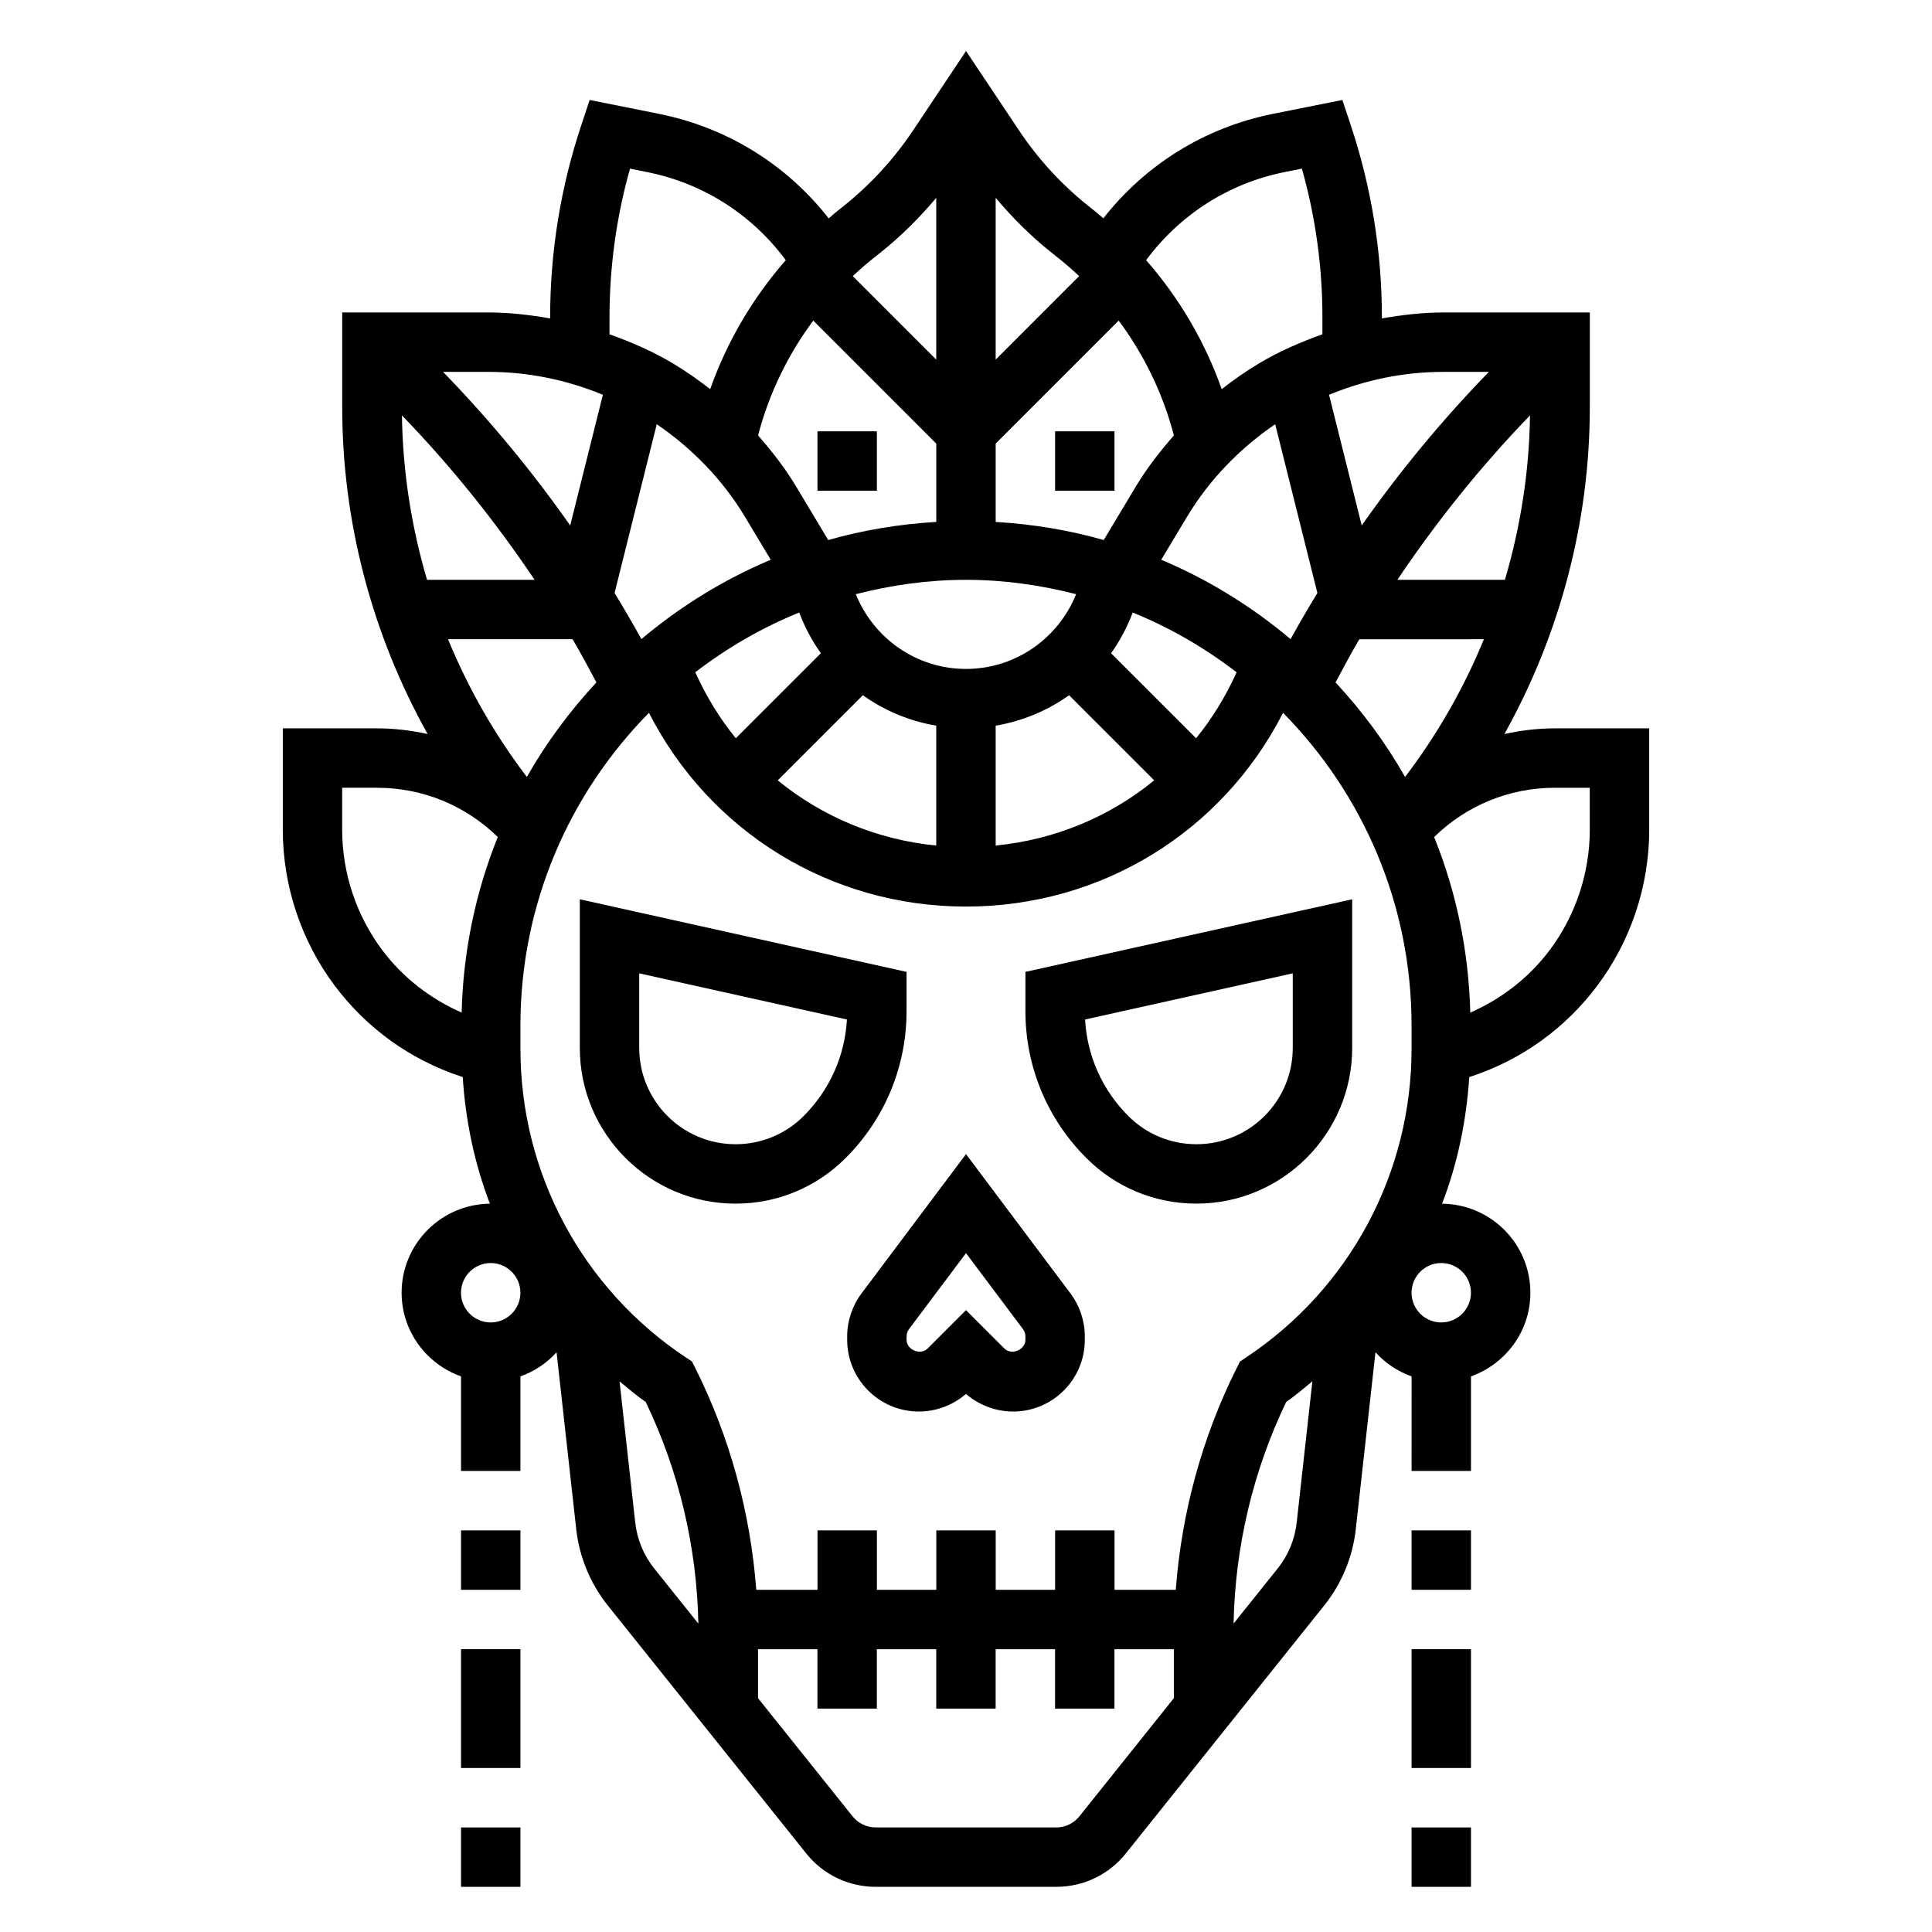
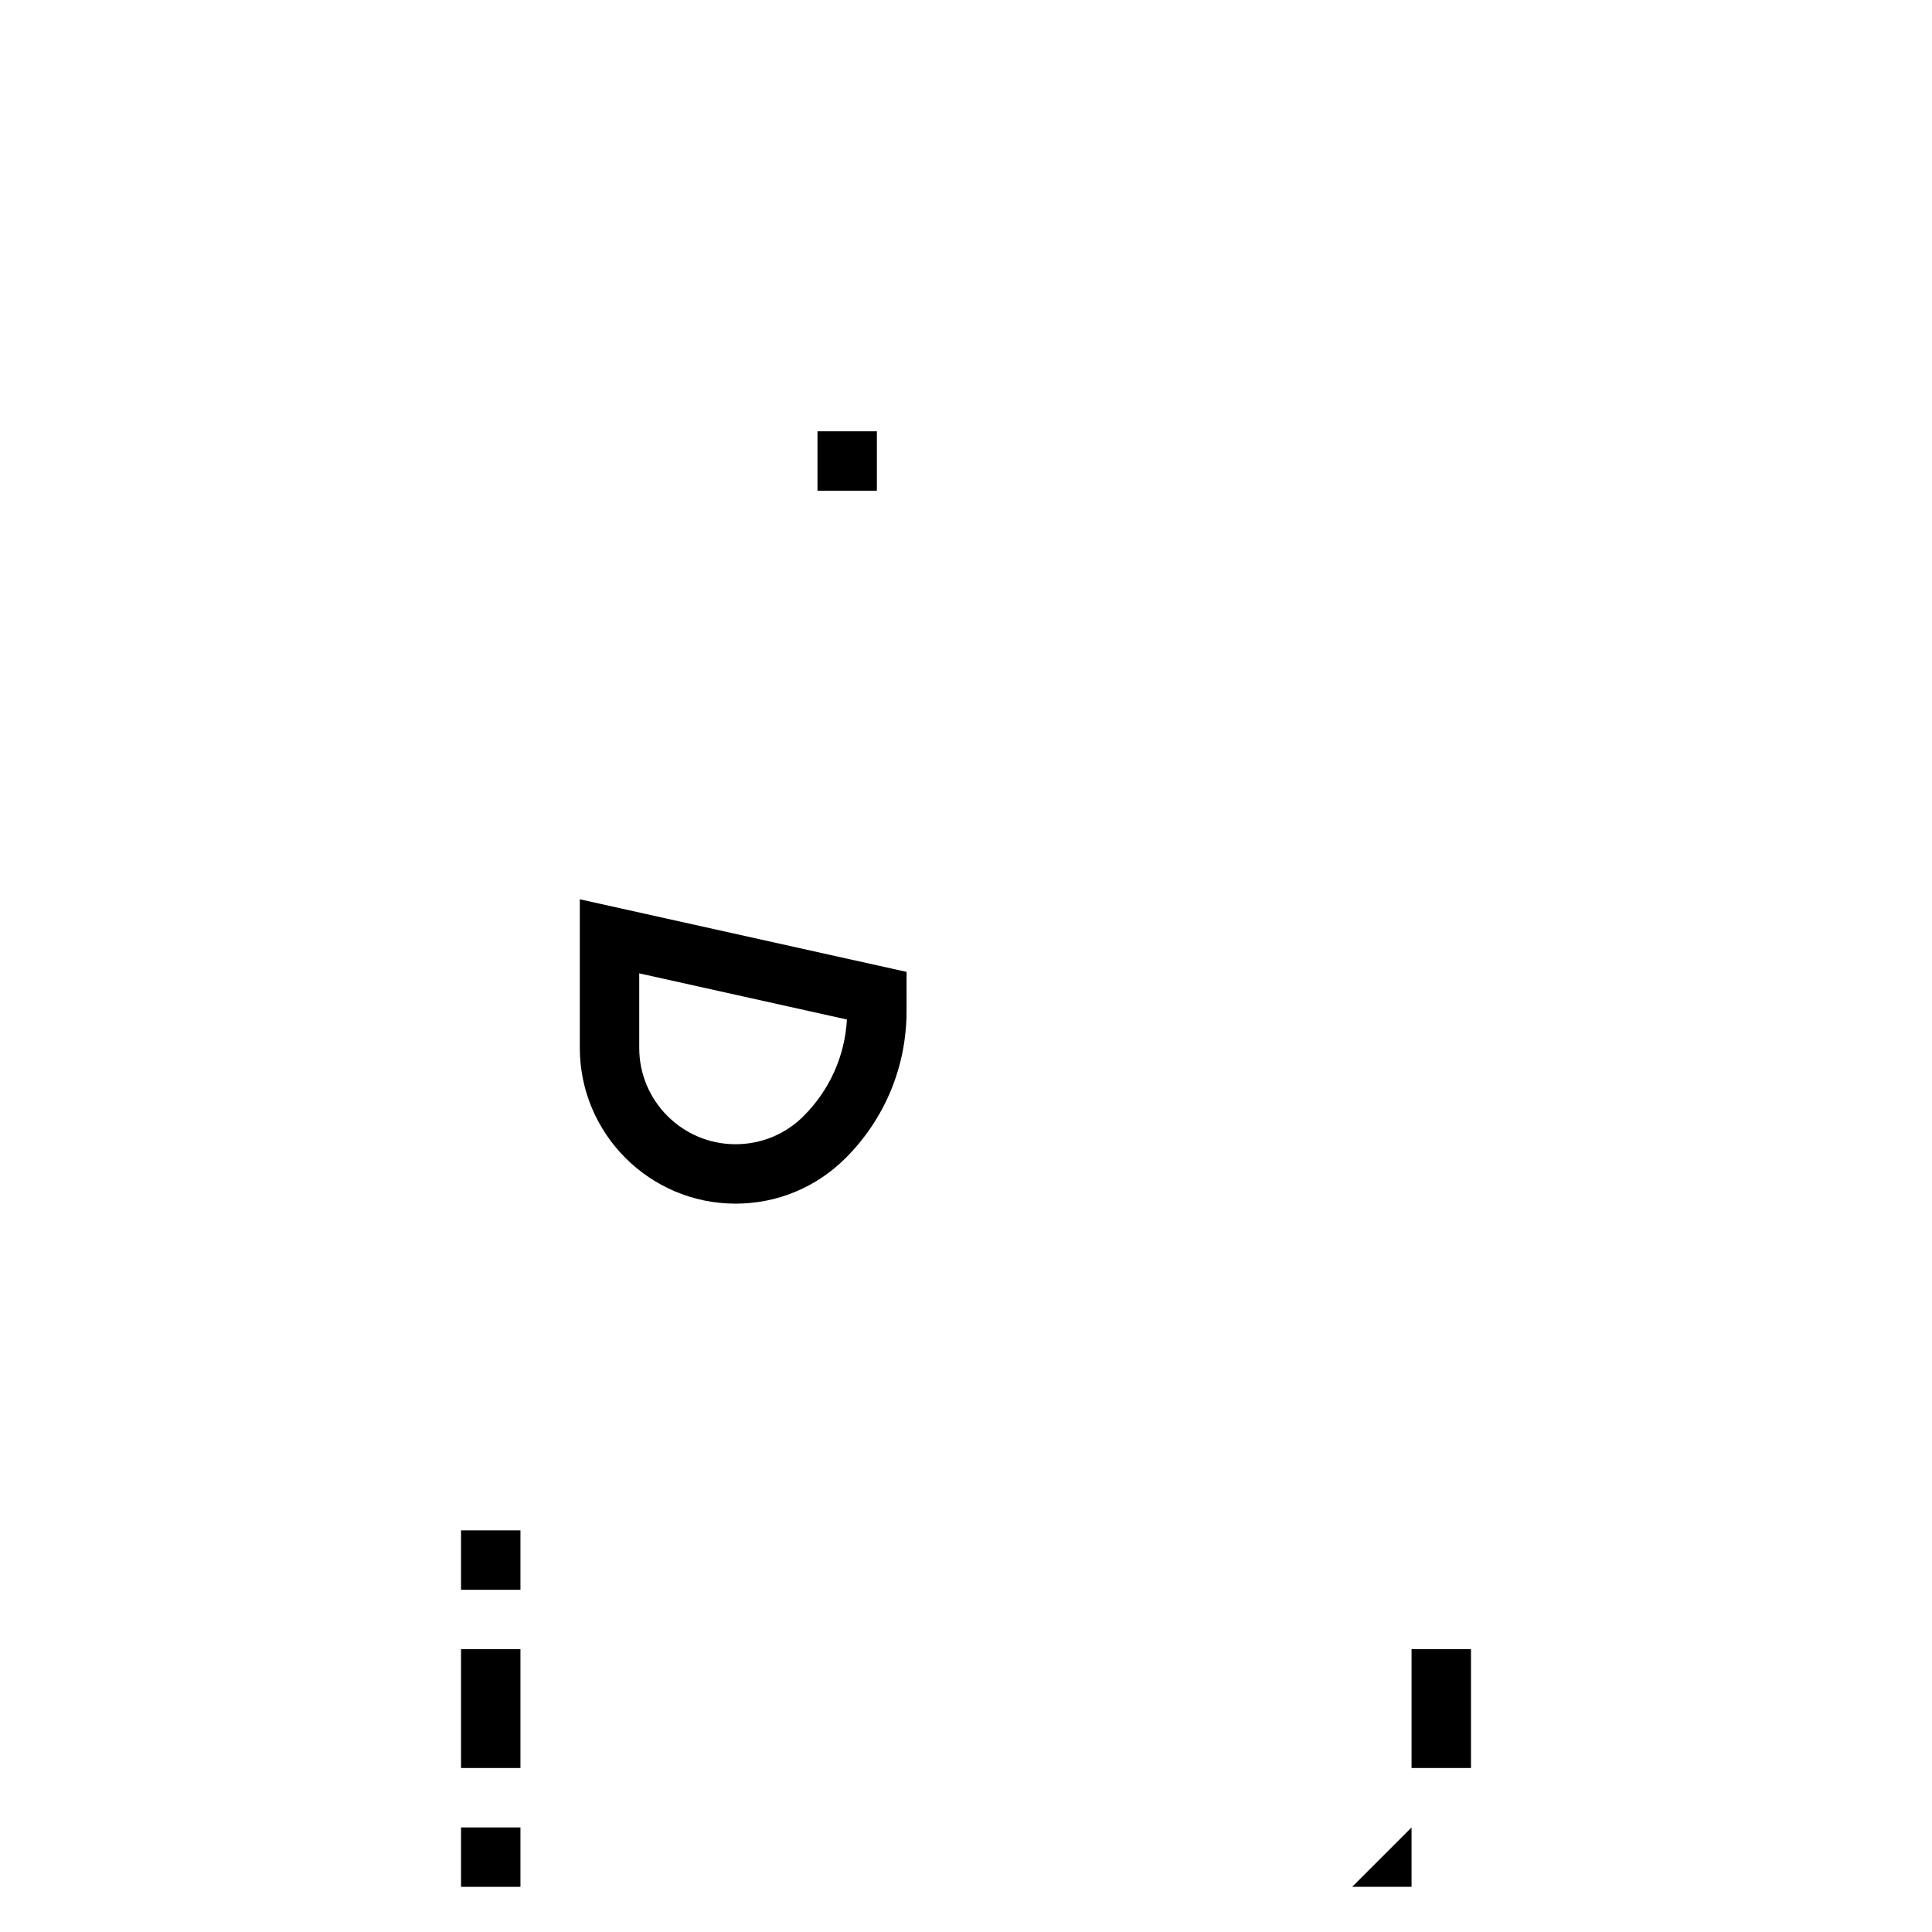
<svg xmlns="http://www.w3.org/2000/svg" fill="#000000" width="800px" height="800px" version="1.1" viewBox="144 144 512 512">
  <g>
-     <path d="m400 449.85-27.68 36.91c-2.457 3.277-3.809 7.324-3.809 11.418v0.898c0 10.477 8.523 19 19 19 4.566 0 9.047-1.691 12.484-4.676 3.441 2.984 7.922 4.676 12.488 4.676 10.477 0 19.004-8.523 19.004-19.004v-0.898c0-4.094-1.355-8.141-3.801-11.398zm15.742 49.223c0 2.66-3.691 4.18-5.566 2.305l-10.176-10.176-10.18 10.18c-1.875 1.871-5.566 0.355-5.566-2.309v-0.898c0-0.699 0.227-1.395 0.652-1.961l15.094-20.117 15.098 20.129c0.418 0.559 0.645 1.25 0.645 1.953z" />
    <path d="m384.25 401.56-86.594-19.238v39.391c0.004 22.75 18.516 41.266 41.266 41.266 11.02 0 21.387-4.289 29.18-12.082 10.406-10.406 16.145-24.246 16.145-38.965zm-27.277 38.203c-4.816 4.816-11.23 7.469-18.051 7.469-14.074 0-25.52-11.445-25.52-25.52v-19.766l55.043 12.234c-0.547 9.656-4.566 18.676-11.473 25.582z" />
-     <path d="m502.34 421.71v-39.391l-86.594 19.238v10.367c0 14.719 5.738 28.559 16.145 38.965 7.793 7.793 18.16 12.082 29.18 12.082 22.754 0.004 41.27-18.512 41.27-41.262zm-15.746 0c0 14.074-11.445 25.52-25.52 25.52-6.816 0-13.234-2.652-18.051-7.469-6.902-6.902-10.926-15.918-11.469-25.586l55.039-12.234z" />
-     <path d="m518.08 549.57h15.742v15.742h-15.742z" />
    <path d="m518.08 581.05h15.742v31.488h-15.742z" />
-     <path d="m518.08 628.29h15.742v15.742h-15.742z" />
+     <path d="m518.08 628.29v15.742h-15.742z" />
    <path d="m266.18 549.57h15.742v15.742h-15.742z" />
    <path d="m266.18 581.05h15.742v31.488h-15.742z" />
    <path d="m266.18 628.29h15.742v15.742h-15.742z" />
-     <path d="m556.09 337.02c-4.574 0-9.055 0.543-13.406 1.504 14.688-26.332 22.633-56.16 22.633-86.602v-25.113h-38.855c-5.481 0-10.895 0.645-16.246 1.574v-0.301c0-17.367-2.785-34.52-8.281-50.996l-2.191-6.594-18.352 3.668c-18.035 3.606-33.777 13.391-45.004 27.703-0.574-0.48-1.117-1.008-1.699-1.48l-2.363-1.891c-7.094-5.676-13.258-12.398-18.301-19.973l-14.02-21-14.012 21.012c-5.055 7.574-11.211 14.289-18.301 19.973l-2.363 1.891c-0.59 0.473-1.125 1-1.699 1.48-11.227-14.312-26.977-24.098-45.004-27.703l-18.359-3.68-2.188 6.598c-5.496 16.477-8.285 33.637-8.285 50.996v0.297c-5.359-0.938-10.77-1.574-16.246-1.574h-38.855v25.113c0 30.441 7.941 60.27 22.633 86.602-4.356-0.961-8.836-1.504-13.41-1.504h-24.969v26.914c0 14.801 4.887 29.465 13.77 41.297 8.438 11.25 19.949 19.547 33.289 23.992l0.621 0.203c0.762 11.617 3.109 22.938 7.203 33.559-12.918 0.129-23.395 10.652-23.395 23.602 0 10.25 6.606 18.91 15.742 22.168l0.004 25.066h15.742v-25.066c3.715-1.324 6.984-3.519 9.574-6.391l5.211 46.879c0.828 7.406 3.731 14.406 8.375 20.238l52.562 65.684c4.5 5.637 11.223 8.863 18.434 8.863h47.848c7.211 0 13.934-3.227 18.445-8.863l52.555-65.691c4.652-5.824 7.551-12.824 8.375-20.238l5.211-46.871c2.598 2.867 5.856 5.062 9.574 6.391l-0.004 25.066h15.742v-25.066c9.141-3.258 15.742-11.918 15.742-22.168 0-12.949-10.477-23.473-23.402-23.594 4.102-10.629 6.438-21.938 7.203-33.559l0.621-0.203c13.344-4.441 24.852-12.746 33.289-23.992 8.895-11.84 13.781-26.508 13.781-41.305v-26.914zm-100.5 228.29h-16.23v-15.742h-15.742v15.742h-15.742v-15.742h-15.742v15.742h-15.742v-15.742h-15.742v15.742h-16.23c-1.527-20.332-6.977-40.398-16.09-58.621l-0.938-1.867-1.738-1.156c-27.391-18.266-43.734-48.809-43.734-81.715v-6.211c0-32.25 13.027-61.504 34.062-82.836 16.059 31.465 48.051 51.348 84.02 51.348s67.961-19.883 84.02-51.348c21.031 21.332 34.059 50.586 34.059 82.836v6.211c0 32.906-16.344 63.449-43.73 81.703l-1.738 1.156-0.938 1.867c-9.105 18.23-14.562 38.297-16.082 58.633zm-205.07-311.23c13.035 13.484 24.734 28.07 35.156 43.578h-28.504c-4.156-14.09-6.445-28.73-6.652-43.578zm45.227 59.324c2.211 3.746 4.25 7.606 6.305 11.445-7.055 7.598-13.273 15.973-18.43 25.047-8.566-11.258-15.562-23.531-20.891-36.496zm22.301-56.977c9.445 6.438 17.547 14.793 23.418 24.602l6.785 11.312c-12.508 5.266-24.035 12.406-34.273 21.027-2.281-4.125-4.66-8.195-7.109-12.219zm41.477-27.465 32.598 32.598v20.758c-9.871 0.574-19.453 2.18-28.637 4.793l-8.508-14.184c-2.898-4.84-6.367-9.289-10.078-13.531 2.856-11 7.871-21.352 14.625-30.434zm80.941 0c6.754 9.086 11.77 19.438 14.625 30.434-3.707 4.242-7.172 8.691-10.078 13.531l-8.508 14.184c-9.188-2.613-18.766-4.211-28.637-4.793v-20.758zm41.477 27.465 11.18 44.723c-2.449 4.023-4.824 8.086-7.109 12.219-10.242-8.621-21.766-15.762-34.273-21.027l6.793-11.32c5.863-9.805 13.965-18.156 23.41-24.594zm55.309 56.977c-5.328 12.973-12.328 25.238-20.891 36.496-5.156-9.078-11.367-17.453-18.43-25.047 2.062-3.84 4.102-7.699 6.305-11.445zm-22.938-15.742c10.414-15.5 22.121-30.086 35.156-43.578-0.203 14.844-2.496 29.484-6.652 43.578zm-114.32 0c10.094 0 19.836 1.41 29.191 3.801-4.656 11.586-15.961 19.812-29.191 19.812-13.234 0-24.535-8.227-29.191-19.812 9.352-2.394 19.098-3.801 29.191-3.801zm-44.188 8.656c1.449 3.863 3.379 7.484 5.731 10.793l-22.539 22.531c-4.266-5.242-7.871-11.117-10.738-17.492 8.387-6.434 17.613-11.801 27.547-15.832zm16.863 21.926c5.684 4.055 12.297 6.856 19.449 8.066v31.773c-15.711-1.543-30.23-7.644-42.004-17.277zm35.195 8.066c7.156-1.211 13.77-4.016 19.453-8.062l22.555 22.555c-11.777 9.645-26.293 15.734-42.004 17.277zm53.121 3.34-22.539-22.531c2.363-3.305 4.281-6.934 5.731-10.793 9.934 4.031 19.16 9.398 27.535 15.84-2.863 6.367-6.469 12.234-10.727 17.484zm77.578-97.094c-12.328 12.691-23.578 26.285-33.691 40.699l-8.66-34.629c9.562-3.953 19.82-6.07 30.234-6.07zm-54.098-52.957 4.551-0.914c3.621 12.832 5.438 26.051 5.438 39.402v4.504c-5.824 2.086-11.516 4.543-16.871 7.754-3.418 2.055-6.691 4.328-9.816 6.793-4.434-12.555-11.266-24.191-20.035-34.188 8.977-12.094 21.863-20.375 36.734-23.352zm-62 21.191 2.363 1.891c1.785 1.426 3.496 2.93 5.156 4.488l-22.121 22.129v-42.871c4.398 5.234 9.25 10.082 14.602 14.363zm-44.949 0c5.352-4.281 10.203-9.129 14.602-14.363v42.871l-22.129-22.129c1.66-1.559 3.379-3.062 5.156-4.488zm-71.988 17.297c0-13.352 1.82-26.566 5.434-39.391l4.551 0.914c14.871 2.977 27.766 11.25 36.73 23.34-8.77 9.996-15.602 21.633-20.035 34.188-3.125-2.465-6.398-4.738-9.816-6.793-5.344-3.211-11.043-5.668-16.871-7.754v-4.504zm-1.758 20.539-8.66 34.629c-10.117-14.414-21.363-28-33.691-40.699h12.113c10.418 0 20.676 2.117 30.238 6.07zm-58.473 147.16c-6.848-9.121-10.617-20.434-10.617-31.848v-11.172h9.227c12.059 0 23.402 4.644 32.016 13.051-5.832 14.445-9.172 30.117-9.582 46.531-8.297-3.668-15.547-9.238-21.043-16.562zm28.742 98.676c-4.344 0-7.871-3.527-7.871-7.871s3.527-7.871 7.871-7.871 7.871 3.527 7.871 7.871c0 4.348-3.527 7.871-7.871 7.871zm38.305 53.035-4.156-37.414c2.273 1.859 4.496 3.769 6.934 5.465 8.801 18.262 13.562 38.461 13.949 58.727l-11.699-14.617c-2.793-3.5-4.531-7.703-5.027-12.16zm117.72 77.832c-1.504 1.879-3.746 2.961-6.148 2.961h-47.848c-2.402 0-4.644-1.078-6.141-2.961l-25.039-31.293v-12.98h15.742v15.742h15.742v-15.742h15.742v15.742h15.742v-15.742h15.742v15.742h15.742v-15.742h15.742v12.98zm52.547-65.684-11.699 14.617c0.387-20.262 5.148-40.461 13.949-58.727 2.441-1.691 4.652-3.606 6.934-5.465l-4.156 37.414c-0.496 4.469-2.234 8.672-5.027 12.16zm51.207-73.055c0 4.344-3.527 7.871-7.871 7.871s-7.871-3.527-7.871-7.871 3.527-7.871 7.871-7.871 7.871 3.527 7.871 7.871zm31.488-122.65c0 11.414-3.769 22.727-10.621 31.852-5.496 7.328-12.746 12.902-21.043 16.562-0.418-16.414-3.746-32.086-9.582-46.531 8.613-8.41 19.957-13.055 32.02-13.055h9.227z" />
-     <path d="m423.61 258.3h15.742v15.742h-15.742z" />
    <path d="m360.64 258.3h15.742v15.742h-15.742z" />
  </g>
</svg>